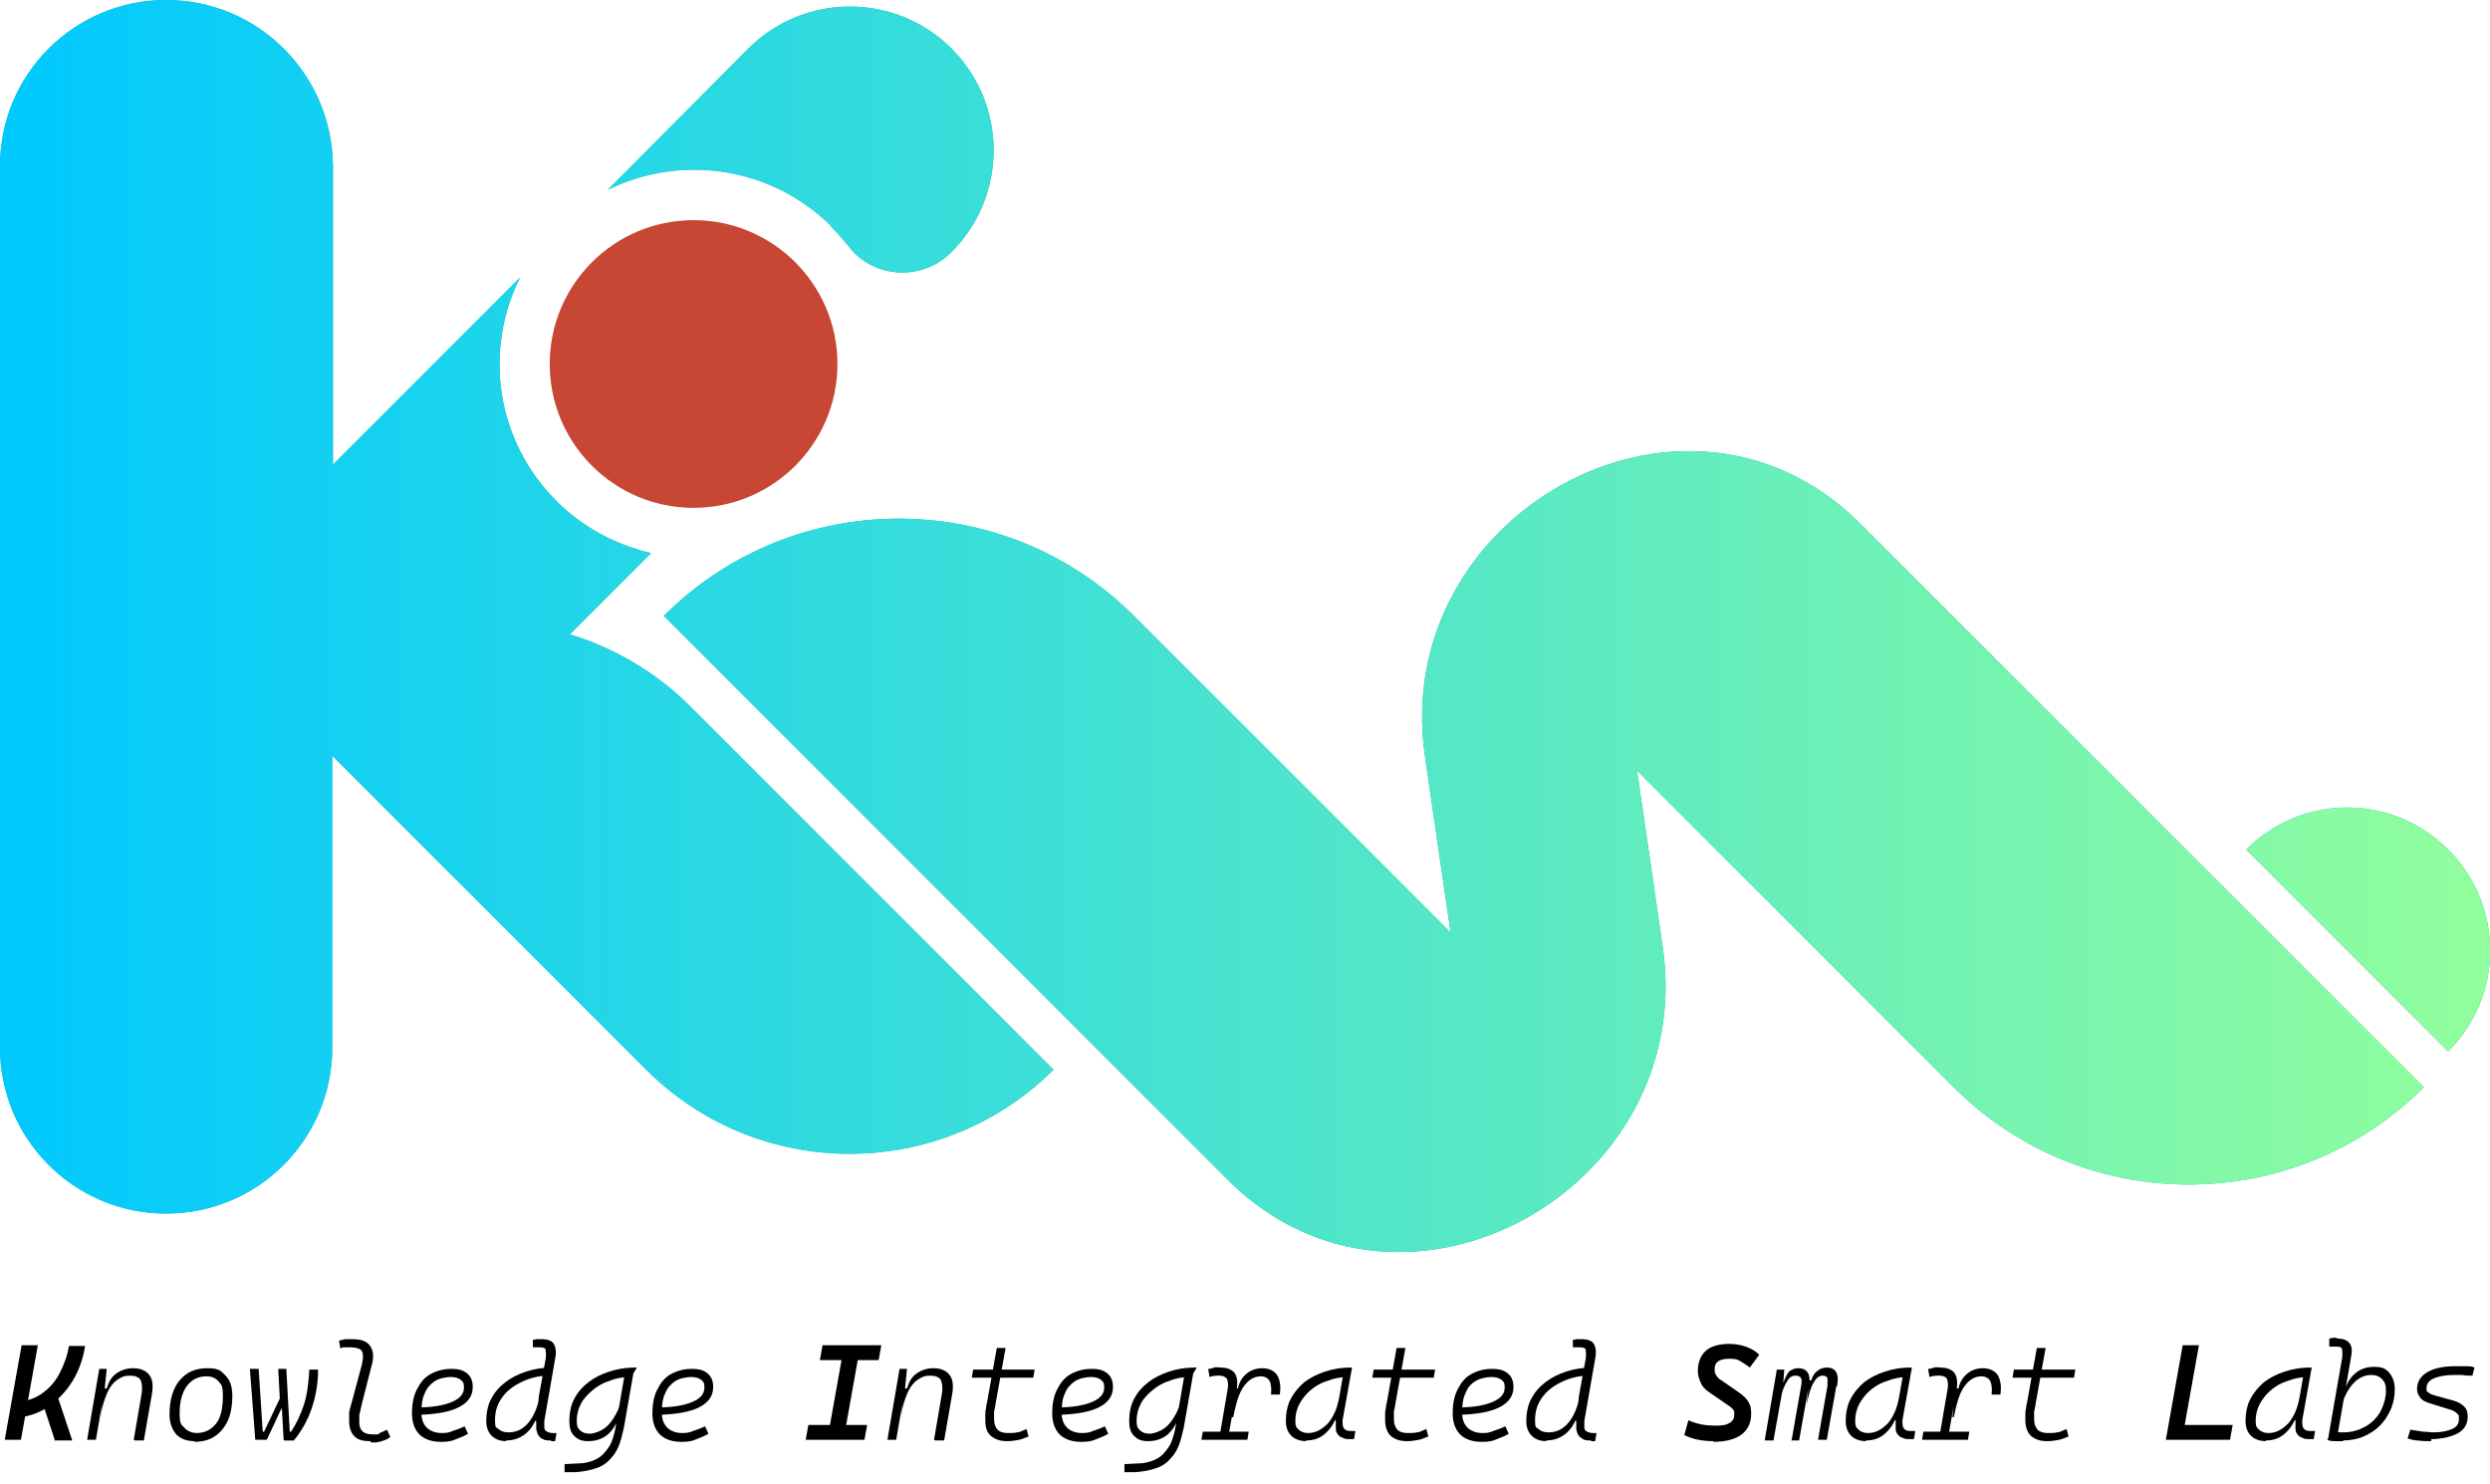
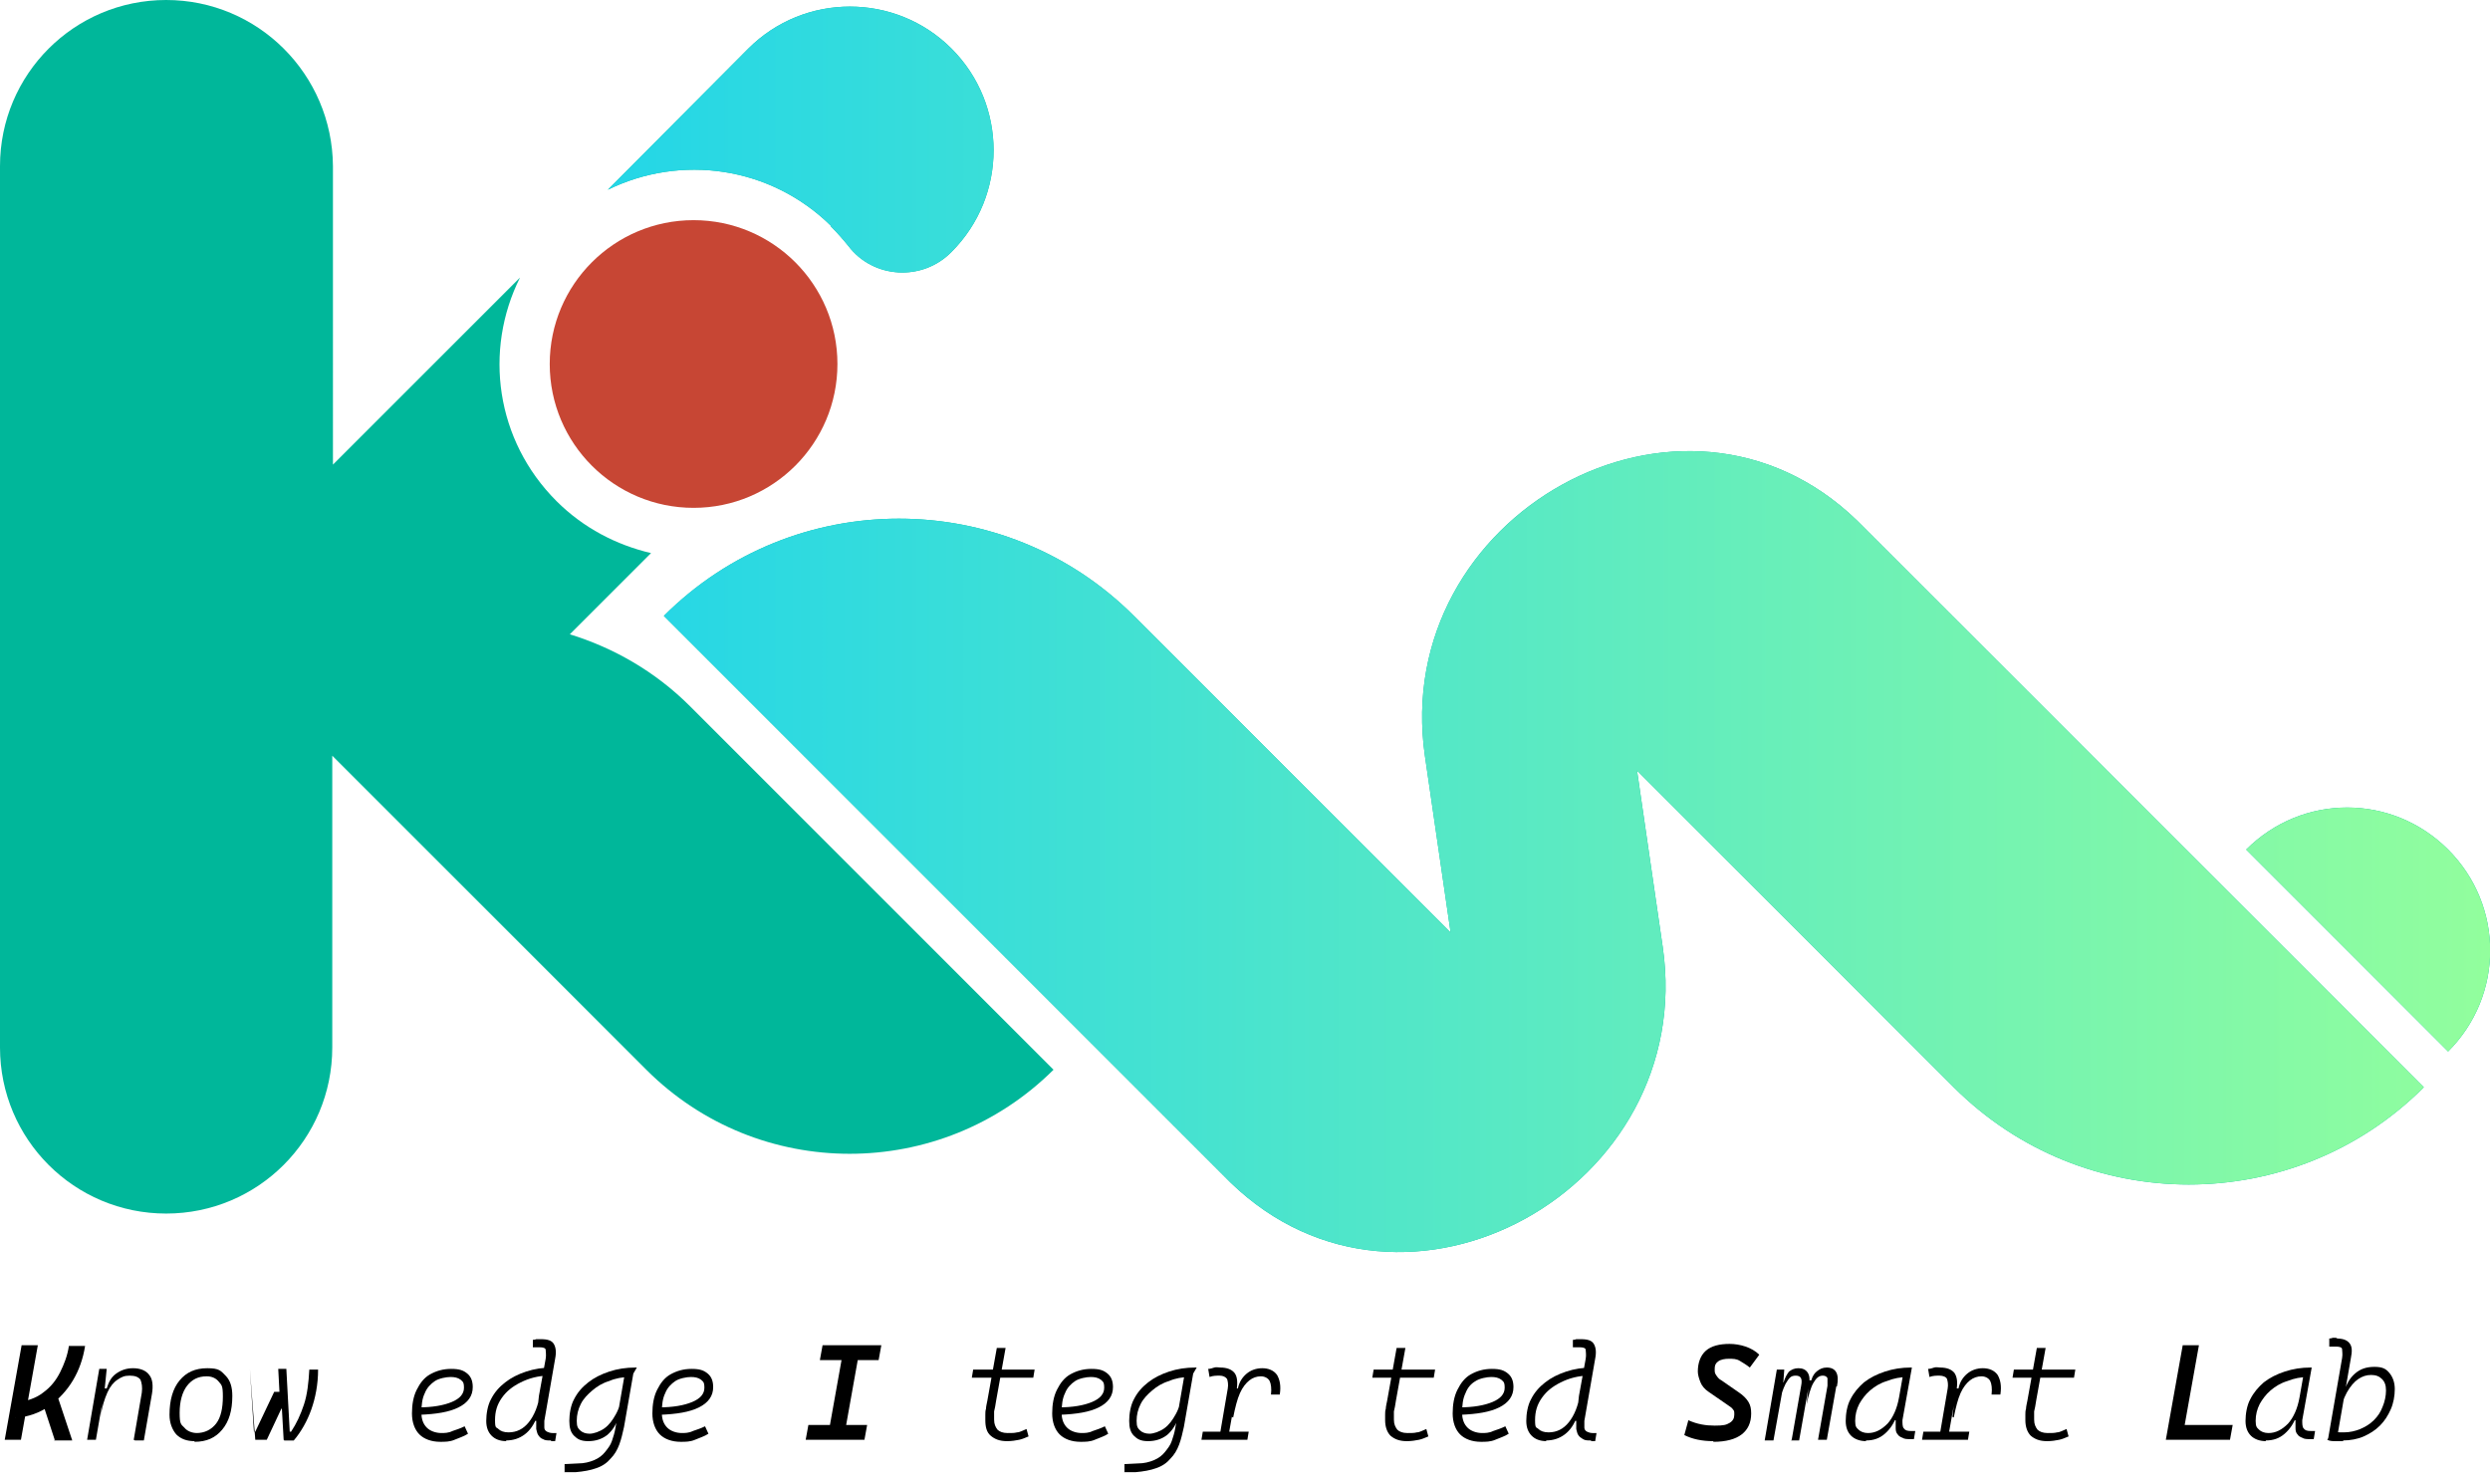
<svg xmlns="http://www.w3.org/2000/svg" id="Layer_2" version="1.1" viewBox="0 0 368.7 219.8">
  <defs>
    <style> .st0 { fill: url(#linear-gradient2); } .st1 { fill: url(#linear-gradient1); } .st2 { fill: #00b79a; } .st3 { fill: url(#linear-gradient3); } .st4 { fill: url(#linear-gradient); } .st5 { fill: #c74634; } </style>
    <linearGradient id="linear-gradient" x1="0" y1="93.8" x2="368.7" y2="93.8" gradientTransform="translate(0 219.9) scale(1 -1)" gradientUnits="userSpaceOnUse">
      <stop offset="0" stop-color="#00c9ff" />
      <stop offset="1" stop-color="#92fe9d" />
    </linearGradient>
    <linearGradient id="linear-gradient1" x1="0" y1="130" x2="368.7" y2="130" gradientTransform="translate(0 219.9) scale(1 -1)" gradientUnits="userSpaceOnUse">
      <stop offset="0" stop-color="#00c9ff" />
      <stop offset="1" stop-color="#92fe9d" />
    </linearGradient>
    <linearGradient id="linear-gradient2" x1="0" y1="199.2" x2="368.7" y2="199.2" gradientTransform="translate(0 219.9) scale(1 -1)" gradientUnits="userSpaceOnUse">
      <stop offset="0" stop-color="#00c9ff" />
      <stop offset="1" stop-color="#92fe9d" />
    </linearGradient>
    <linearGradient id="linear-gradient3" x1="0" y1="82.3" x2="368.7" y2="82.3" gradientTransform="translate(0 219.9) scale(1 -1)" gradientUnits="userSpaceOnUse">
      <stop offset="0" stop-color="#00c9ff" />
      <stop offset="1" stop-color="#92fe9d" />
    </linearGradient>
  </defs>
  <circle class="st5" cx="102.7" cy="53.9" r="21.3" />
  <g>
    <g>
      <path class="st2" d="M275,77.1c-25.9-25.1-69.2-.8-64,34.9l3.8,26.1-46.9-46.9c-19.2-19.2-50.4-19.2-69.6,0l83.3,83.3c.2.2.4.4.6.6,25.9,25.1,69.2.8,64-34.9l-3.8-26.1,46.9,46.9c19.2,19.2,50.4,19.2,69.6,0l-83.3-83.3c-.2-.2-.4-.4-.6-.6h0Z" />
      <path class="st2" d="M84.3,94l12.1-12.1c-5.1-1.2-10-3.7-14-7.7-9-9-10.8-22.3-5.4-33.1l-27.7,27.7V24.6C49.2,11,38.2,0,24.6,0h0C11,0,0,11,0,24.6v130.5c0,13.6,11,24.6,24.6,24.6h0c13.6,0,24.6-11,24.6-24.6v-43.2l46.5,46.5c16.6,16.6,43.6,16.6,60.3,0l-53.8-53.8c-5.2-5.2-11.4-8.7-17.9-10.7h0Z" />
      <path class="st2" d="M123,33.5c.9.9,1.8,1.9,2.6,2.9,3.7,4.9,11,5.3,15.3.9,8.3-8.3,8.3-21.8,0-30.1h0c-8.3-8.3-21.8-8.3-30.1,0l-20.8,20.9c10.8-5.3,24.1-3.5,33.1,5.4h0Z" />
      <path class="st2" d="M362.5,125.8c-8.3-8.3-21.6-8.3-29.9,0l29.9,29.9c8.3-8.3,8.3-21.6,0-29.9Z" />
    </g>
    <g>
      <path class="st4" d="M275,77.1c-25.9-25.1-69.2-.8-64,34.9l3.8,26.1-46.9-46.9c-19.2-19.2-50.4-19.2-69.6,0l83.3,83.3c.2.2.4.4.6.6,25.9,25.1,69.2.8,64-34.9l-3.8-26.1,46.9,46.9c19.2,19.2,50.4,19.2,69.6,0l-83.3-83.3c-.2-.2-.4-.4-.6-.6h0Z" />
-       <path class="st1" d="M84.3,94l12.1-12.1c-5.1-1.2-10-3.7-14-7.7-9-9-10.8-22.3-5.4-33.1l-27.7,27.7V24.6C49.2,11,38.2,0,24.6,0h0C11,0,0,11,0,24.6v130.5c0,13.6,11,24.6,24.6,24.6h0c13.6,0,24.6-11,24.6-24.6v-43.2l46.5,46.5c16.6,16.6,43.6,16.6,60.3,0l-53.8-53.8c-5.2-5.2-11.4-8.7-17.9-10.7h0Z" />
      <path class="st0" d="M123,33.5c.9.9,1.8,1.9,2.6,2.9,3.7,4.9,11,5.3,15.3.9,8.3-8.3,8.3-21.8,0-30.1h0c-8.3-8.3-21.8-8.3-30.1,0l-20.8,20.9c10.8-5.3,24.1-3.5,33.1,5.4h0Z" />
      <path class="st3" d="M362.5,125.8c-8.3-8.3-21.6-8.3-29.9,0l29.9,29.9c8.3-8.3,8.3-21.6,0-29.9Z" />
    </g>
  </g>
  <g>
    <path d="M.7,213.2l2.5-14h2.4l-2.5,14H.7ZM2.3,210v-2.3c1.7-.2,3.1-.7,4.1-1.5,1.1-.8,1.9-1.8,2.5-3,.6-1.2,1.1-2.5,1.3-3.9h2.4c-.3,1.9-.9,3.6-1.8,5.1-.9,1.5-2.1,2.8-3.5,3.8-1.4,1-3.1,1.6-5.1,1.8ZM8.1,213.2l-2-6.1,2.2-1,2.4,7.2h-2.7Z" />
    <path d="M12.9,213.2l1.8-10.5h1.1l-.3,3-1.3,7.5h-1.3ZM19.8,213.2l1.2-7c.1-.8,0-1.4-.2-1.9-.3-.4-.8-.6-1.6-.6s-1.2.2-1.8.6c-.6.4-1.1,1-1.5,1.9-.4.9-.8,2.1-1,3.6l.5-4.2h.4c.3-1,.7-1.7,1.4-2.2s1.5-.8,2.5-.8,1.9.3,2.4,1c.5.6.6,1.6.4,2.8l-1.2,6.9h-1.3Z" />
    <path d="M28.8,213.4c-1.1,0-2-.3-2.7-1-.6-.7-1-1.7-1-2.9,0-2.2.5-3.9,1.5-5.1,1-1.2,2.3-1.8,4.1-1.8s2,.4,2.7,1.1,1,1.7,1,3c0,2.2-.5,3.8-1.5,5-1,1.2-2.3,1.8-4.1,1.8ZM29.1,212.2c1.2,0,2.2-.5,2.9-1.4s1-2.3,1-4-.2-1.7-.6-2.2-1-.8-1.8-.8c-1.3,0-2.2.5-2.9,1.4s-1.1,2.3-1.1,4,.2,1.7.7,2.2c.4.5,1.1.8,1.9.8Z" />
-     <path d="M41.8,206.1l.4,2.5h-.9l.5-.3-2.3,4.9h-1.7l-.8-10.5h1.3c0,0,.6,9.3.6,9.3h.2l2.8-5.9ZM42,213.2l-.3-5.3-.2.5-.3-5.7h1.2c0,0,.5,9.3.5,9.3h.2c.8-1.2,1.4-2.5,1.9-4,.5-1.5.7-3.3.8-5.2h1.3c0,2.2-.4,4.2-1,5.9-.6,1.7-1.5,3.3-2.6,4.6h-1.4Z" />
-     <path d="M54.8,213.4c-1.1,0-1.8-.2-2.3-.7s-.8-1.2-.8-2.3,0-.6,0-1.1c0-.4.2-1,.4-1.7l1.5-5.6c.2-.9.2-1.5,0-1.9s-.9-.6-1.8-.6-.5,0-.7,0c-.2,0-.5,0-.7.2l-.2-1.2c.3,0,.7-.2,1-.2.3,0,.7,0,1,0,1.3,0,2.1.3,2.6,1,.5.7.6,1.7.2,3l-1.4,5.5c-.2.8-.3,1.4-.4,1.8,0,.4,0,.8,0,1,0,1.2.6,1.8,2,1.8s.7,0,1-.2c.3-.1.7-.3,1.1-.5l.5,1.1c-.4.3-.9.5-1.3.6-.5.2-1,.2-1.5.2Z" />
+     <path d="M41.8,206.1l.4,2.5h-.9l.5-.3-2.3,4.9h-1.7l-.8-10.5c0,0,.6,9.3.6,9.3h.2l2.8-5.9ZM42,213.2l-.3-5.3-.2.5-.3-5.7h1.2c0,0,.5,9.3.5,9.3h.2c.8-1.2,1.4-2.5,1.9-4,.5-1.5.7-3.3.8-5.2h1.3c0,2.2-.4,4.2-1,5.9-.6,1.7-1.5,3.3-2.6,4.6h-1.4Z" />
    <path d="M65.3,212.2c.5,0,1.1,0,1.7-.3.6-.2,1.2-.4,1.8-.7l.5,1.1c-.6.4-1.3.6-2,.9s-1.4.3-2.1.3c-1.3,0-2.4-.4-3.1-1.1-.7-.7-1.1-1.8-1.1-3.1s.2-2.5.7-3.5,1.1-1.8,2-2.3,1.9-.8,3.1-.8,1.8.2,2.4.7c.6.5.8,1.2.8,2,0,1.3-.7,2.3-2.1,3-1.4.7-3.3,1-5.8,1.1l-.2-1.1c2.2,0,3.8-.3,5-.8,1.2-.5,1.8-1.2,1.8-2.1s-.2-.9-.5-1.2c-.4-.3-.9-.4-1.5-.4s-1.7.2-2.3.6-1.2,1-1.5,1.8c-.4.8-.5,1.8-.5,2.9,0,1,.3,1.7.8,2.2.5.5,1.3.8,2.2.8Z" />
    <path d="M75,213.4c-1,0-1.7-.3-2.2-.8-.5-.5-.8-1.2-.8-2.2s.2-2.3.7-3.2c.5-1,1.2-1.8,2.1-2.5.9-.7,1.9-1.2,3.1-1.6,1.2-.4,2.5-.6,3.9-.6h.1l-.6,1.2c-1.6,0-3,.4-4.2,1s-2.1,1.3-2.8,2.3c-.7,1-1,2-1,3.3s.2,1,.5,1.3c.3.3.8.5,1.5.5,1.2,0,2.2-.5,3-1.5.8-1,1.4-2.4,1.7-4.4l-.2,4.2h-1l.7-.6c-.4,1.1-1,2-1.8,2.6s-1.7.9-2.8.9ZM81.6,213.3c-.5,0-.9,0-1.2-.2-.3-.1-.5-.3-.7-.6-.2-.3-.2-.6-.3-.9,0-.4,0-.8,0-1.2l.4-3.7,1-5.5c.1-.6,0-1,0-1.3s-.4-.4-.9-.4-.3,0-.5,0c-.2,0-.4,0-.5,0v-1.1c0,0,.3,0,.5-.1.2,0,.4,0,.7,0,1,0,1.6.2,1.9.7s.4,1.2.2,2.2l-1.6,9.2c0,.4,0,.7,0,1,0,.3.2.5.4.6.2.1.5.2.8.2h.6l-.2,1.2h-.6Z" />
    <path d="M83.6,218v-1.2c0,0,2-.1,2-.1.9,0,1.7-.2,2.4-.5.7-.3,1.2-.7,1.6-1.2.4-.5.8-1,1-1.6.2-.6.4-1.2.5-1.8l1.4-8.1,1.4-.8h0l-1.5,8.6c-.2.9-.4,1.8-.7,2.6s-.7,1.5-1.3,2.1c-.5.6-1.2,1.1-2.1,1.4-.8.3-1.9.5-3.1.6h-1.8ZM93.3,203.9c-1.1,0-2.2.2-3.1.6-1,.3-1.8.8-2.5,1.4-.7.6-1.3,1.2-1.7,2s-.6,1.6-.6,2.5.2,1.1.5,1.4c.3.3.8.5,1.4.5s1.5-.3,2.2-.8,1.2-1.2,1.7-2.1.8-2,1-3.2v-.4c0,0,.5.8.5.8l-.8,3.9h-.9l.5-.5c-.3,1.1-.9,1.9-1.6,2.5-.8.6-1.7.9-2.8.9s-1.6-.3-2.1-.8c-.5-.5-.7-1.2-.7-2.2s.2-2.3.7-3.2c.5-1,1.2-1.8,2.1-2.5.9-.7,1.9-1.2,3.1-1.6s2.5-.6,3.9-.6h.2l-.7,1.2Z" />
    <path d="M100.9,212.2c.5,0,1.1,0,1.7-.3.6-.2,1.2-.4,1.8-.7l.5,1.1c-.6.4-1.3.6-2,.9s-1.4.3-2.1.3c-1.3,0-2.4-.4-3.1-1.1-.7-.7-1.1-1.8-1.1-3.1s.2-2.5.7-3.5,1.1-1.8,2-2.3,1.9-.8,3.1-.8,1.8.2,2.4.7c.6.5.8,1.2.8,2,0,1.3-.7,2.3-2.1,3-1.4.7-3.3,1-5.8,1.1l-.2-1.1c2.2,0,3.8-.3,5-.8,1.2-.5,1.8-1.2,1.8-2.1s-.2-.9-.5-1.2c-.4-.3-.9-.4-1.5-.4s-1.7.2-2.3.6-1.2,1-1.5,1.8c-.4.8-.5,1.8-.5,2.9,0,1,.3,1.7.8,2.2.5.5,1.3.8,2.2.8Z" />
    <path d="M119.3,213.2l.4-2.2h8.7l-.4,2.2h-8.7ZM121.4,201.4l.4-2.2h8.7l-.4,2.2h-8.7ZM122.5,213.2l2.5-14h2.4l-2.5,14h-2.4Z" />
-     <path d="M131.4,213.2l1.8-10.5h1.1l-.3,3-1.3,7.5h-1.3ZM138.3,213.2l1.2-7c.1-.8,0-1.4-.2-1.9-.3-.4-.8-.6-1.6-.6s-1.2.2-1.8.6c-.6.4-1.1,1-1.5,1.9-.4.9-.8,2.1-1,3.6l.5-4.2h.4c.3-1,.7-1.7,1.4-2.2s1.5-.8,2.5-.8,1.9.3,2.4,1c.5.6.6,1.6.4,2.8l-1.2,6.9h-1.3Z" />
    <path d="M143.9,204l.2-1.2h9.1l-.2,1.2h-9.1ZM149.1,213.4c-1.1,0-1.8-.3-2.4-.8s-.8-1.3-.8-2.3,0-.6,0-.8c0-.3,0-.6.1-.9,0-.3.1-.7.2-1.2l1.4-7.8h1.3l-1.4,7.8c-.1.7-.2,1.2-.3,1.6,0,.4,0,.8,0,1.2,0,.7.2,1.1.5,1.5.3.3.8.5,1.5.5s1,0,1.4-.1c.4,0,.9-.3,1.4-.5l.3,1.1c-.5.2-.9.4-1.4.5-.5.1-1.1.2-1.7.2Z" />
    <path d="M160.1,212.2c.5,0,1.1,0,1.7-.3.6-.2,1.2-.4,1.8-.7l.5,1.1c-.6.4-1.3.6-2,.9s-1.4.3-2.1.3c-1.3,0-2.4-.4-3.1-1.1-.7-.7-1.1-1.8-1.1-3.1s.2-2.5.7-3.5,1.1-1.8,2-2.3,1.9-.8,3.1-.8,1.8.2,2.4.7c.6.5.8,1.2.8,2,0,1.3-.7,2.3-2.1,3-1.4.7-3.3,1-5.8,1.1l-.2-1.1c2.2,0,3.8-.3,5-.8,1.2-.5,1.8-1.2,1.8-2.1s-.2-.9-.5-1.2c-.4-.3-.9-.4-1.5-.4s-1.7.2-2.3.6-1.2,1-1.5,1.8c-.4.8-.5,1.8-.5,2.9,0,1,.3,1.7.8,2.2.5.5,1.3.8,2.2.8Z" />
    <path d="M166.5,218v-1.2c0,0,2-.1,2-.1.9,0,1.7-.2,2.4-.5.7-.3,1.2-.7,1.6-1.2.4-.5.8-1,1-1.6.2-.6.4-1.2.5-1.8l1.4-8.1,1.4-.8h0l-1.5,8.6c-.2.9-.4,1.8-.7,2.6s-.7,1.5-1.3,2.1c-.5.6-1.2,1.1-2.1,1.4-.8.3-1.9.5-3.1.6h-1.8ZM176.2,203.9c-1.1,0-2.2.2-3.1.6-1,.3-1.8.8-2.5,1.4-.7.6-1.3,1.2-1.7,2s-.6,1.6-.6,2.5.2,1.1.5,1.4c.3.3.8.5,1.4.5s1.5-.3,2.2-.8,1.2-1.2,1.7-2.1.8-2,1-3.2v-.4c0,0,.5.8.5.8l-.8,3.9h-.9l.5-.5c-.3,1.1-.9,1.9-1.6,2.5-.8.6-1.7.9-2.8.9s-1.6-.3-2.1-.8c-.5-.5-.7-1.2-.7-2.2s.2-2.3.7-3.2c.5-1,1.2-1.8,2.1-2.5.9-.7,1.9-1.2,3.1-1.6s2.5-.6,3.9-.6h.2l-.7,1.2Z" />
    <path d="M177.9,213.2l.2-1.2h6.8l-.2,1.2h-6.8ZM180.5,213.2l1.3-7.6c.1-.6,0-1.1-.1-1.4-.2-.3-.6-.5-1.1-.5s-1,0-1.5.2l-.2-1.2c.3,0,.6-.1.9-.2s.6,0,.9,0c1,0,1.7.3,2.1.8s.5,1.4.3,2.6l-1.3,7.3h-1.3ZM182.4,209.8l.5-4.2h.4c.2-1,.7-1.7,1.3-2.2s1.4-.8,2.3-.8,1.7.3,2.2,1c.4.7.6,1.6.4,2.9h-1.3c.1-.9,0-1.6-.2-2-.2-.4-.7-.7-1.3-.7s-1.2.2-1.7.6c-.5.4-1,1-1.4,1.9-.4.9-.7,2.1-1,3.6Z" />
-     <path d="M193.4,213.4c-.9,0-1.7-.3-2.2-.8s-.8-1.2-.8-2.2.2-2.3.7-3.2c.5-1,1.2-1.8,2-2.5.9-.7,1.9-1.2,3.1-1.6s2.5-.6,3.8-.6h.2l-1.4,7.8c0,.5,0,1,.2,1.2.2.3.5.4,1.1.4h.6l-.2,1.2h-.5c-.5,0-.9,0-1.2-.2-.3-.1-.6-.3-.7-.5-.2-.2-.3-.5-.3-.9,0-.4,0-.8,0-1.3h.7c0,.1-1,.1-1,.1l.5-.8c-.4,1.2-1,2.1-1.8,2.8-.8.7-1.7,1-2.8,1ZM193.7,212.2c1.1,0,2-.5,2.9-1.4.8-.9,1.4-2.2,1.7-3.9l.6-3.4.8.4c-1.2,0-2.2.2-3.2.6-1,.3-1.8.8-2.5,1.4-.7.6-1.2,1.3-1.6,2-.4.8-.6,1.6-.6,2.5s.2,1,.5,1.3c.3.3.8.5,1.4.5Z" />
    <path d="M203.2,204l.2-1.2h9.1l-.2,1.2h-9.1ZM208.3,213.4c-1.1,0-1.8-.3-2.4-.8-.5-.5-.8-1.3-.8-2.3s0-.6,0-.8c0-.3,0-.6.1-.9,0-.3.1-.7.2-1.2l1.4-7.8h1.3l-1.4,7.8c-.1.7-.2,1.2-.3,1.6,0,.4,0,.8,0,1.2,0,.7.2,1.1.5,1.5.3.3.8.5,1.5.5s1,0,1.4-.1c.4,0,.9-.3,1.4-.5l.3,1.1c-.5.2-.9.4-1.4.5s-1.1.2-1.7.2Z" />
    <path d="M219.4,212.2c.5,0,1.1,0,1.7-.3.6-.2,1.2-.4,1.8-.7l.5,1.1c-.6.4-1.3.6-2,.9s-1.4.3-2.1.3c-1.3,0-2.4-.4-3.1-1.1-.7-.7-1.1-1.8-1.1-3.1s.2-2.5.7-3.5,1.1-1.8,2-2.3c.9-.5,1.9-.8,3.1-.8s1.8.2,2.4.7.8,1.2.8,2c0,1.3-.7,2.3-2.1,3s-3.3,1-5.8,1.1l-.2-1.1c2.2,0,3.8-.3,5-.8,1.2-.5,1.8-1.2,1.8-2.1s-.2-.9-.5-1.2c-.4-.3-.9-.4-1.5-.4s-1.7.2-2.3.6c-.7.4-1.2,1-1.5,1.8-.4.8-.5,1.8-.5,2.9,0,1,.3,1.7.8,2.2.5.5,1.3.8,2.2.8Z" />
    <path d="M229,213.4c-1,0-1.7-.3-2.2-.8s-.8-1.2-.8-2.2.2-2.3.7-3.2c.5-1,1.2-1.8,2.1-2.5.9-.7,1.9-1.2,3.1-1.6,1.2-.4,2.5-.6,3.9-.6h.1l-.6,1.2c-1.6,0-3,.4-4.2,1-1.2.6-2.1,1.3-2.8,2.3-.7,1-1,2-1,3.3s.2,1,.5,1.3c.3.3.8.5,1.5.5,1.2,0,2.2-.5,3-1.5.8-1,1.4-2.4,1.7-4.4l-.2,4.2h-1l.7-.6c-.4,1.1-1,2-1.8,2.6s-1.7.9-2.8.9ZM235.6,213.3c-.5,0-.9,0-1.2-.2s-.5-.3-.7-.6c-.2-.3-.2-.6-.3-.9,0-.4,0-.8,0-1.2l.4-3.7,1-5.5c.1-.6,0-1,0-1.3s-.4-.4-.9-.4-.3,0-.5,0c-.2,0-.3,0-.5,0v-1.1c0,0,.3,0,.5-.1.2,0,.4,0,.7,0,1,0,1.6.2,1.9.7.3.5.4,1.2.2,2.2l-1.6,9.2c0,.4,0,.7,0,1,0,.3.2.5.4.6.2.1.5.2.8.2h.6l-.2,1.2h-.6Z" />
    <path d="M253.7,213.4c-1.7,0-3.1-.3-4.3-.9l.6-2.2c1.3.6,2.6.8,3.9.8s1.7-.1,2.2-.4.7-.7.7-1.2,0-.6-.2-.8c-.1-.2-.4-.4-.7-.6l-2.9-2c-.6-.4-1-.9-1.2-1.4s-.4-1.1-.4-1.6c0-1.3.4-2.4,1.2-3.1.8-.7,2-1,3.5-1s3.3.5,4.4,1.6l-1.4,1.9c-.5-.4-1-.7-1.5-1s-1-.3-1.6-.3-1.2.1-1.6.4c-.4.3-.5.6-.5,1.1s0,.6.2.9c.2.3.4.6.8.8l2.6,1.8c.6.4,1.1.9,1.4,1.4.3.5.4,1,.4,1.7,0,1.4-.5,2.4-1.4,3.1-.9.7-2.3,1.1-4.2,1.1Z" />
    <path d="M264.2,202.8l-.2,2.7-1.4,7.8h-1.3l1.8-10.5h1.1ZM265.3,213.2l1.4-8c.2-1,0-1.5-.8-1.5s-1,.4-1.5,1.2c-.4.8-.8,1.9-1,3.4l.3-3.6h.4c.2-.7.5-1.2.8-1.6.4-.3.8-.5,1.4-.5s1.1.2,1.4.7c.3.5.3,1.2.1,2.1l-1.4,7.9h-1.2ZM271.9,205.3l-1.4,7.9h-1.3l1.4-8c0-.5,0-.9,0-1.1-.1-.3-.4-.4-.7-.4-.6,0-1,.4-1.4,1.1-.4.7-.7,1.8-1,3.2l.4-3.6h.3c.2-.7.5-1.1.9-1.4.4-.3.8-.5,1.4-.5,1.3,0,1.9.9,1.5,2.8Z" />
    <path d="M276.3,213.4c-.9,0-1.7-.3-2.2-.8s-.8-1.2-.8-2.2.2-2.3.7-3.2c.5-1,1.2-1.8,2-2.5.9-.7,1.9-1.2,3.1-1.6s2.5-.6,3.8-.6h.2l-1.4,7.8c0,.5,0,1,.2,1.2.2.3.5.4,1.1.4h.6l-.2,1.2h-.5c-.5,0-.9,0-1.2-.2-.3-.1-.6-.3-.7-.5-.2-.2-.3-.5-.3-.9,0-.4,0-.8,0-1.3h.7c0,.1-1,.1-1,.1l.5-.8c-.4,1.2-1,2.1-1.8,2.8-.8.7-1.7,1-2.8,1ZM276.6,212.2c1.1,0,2-.5,2.9-1.4.8-.9,1.4-2.2,1.7-3.9l.6-3.4.8.4c-1.2,0-2.2.2-3.2.6-1,.3-1.8.8-2.5,1.4-.7.6-1.2,1.3-1.6,2-.4.8-.6,1.6-.6,2.5s.2,1,.5,1.3c.3.3.8.5,1.4.5Z" />
    <path d="M284.6,213.2l.2-1.2h6.8l-.2,1.2h-6.8ZM287.1,213.2l1.3-7.6c.1-.6,0-1.1-.1-1.4s-.6-.5-1.1-.5-1,0-1.5.2l-.2-1.2c.3,0,.6-.1.9-.2s.6,0,.9,0c1,0,1.7.3,2.1.8.4.6.5,1.4.3,2.6l-1.3,7.3h-1.3ZM289.1,209.8l.5-4.2h.4c.2-1,.7-1.7,1.3-2.2s1.4-.8,2.3-.8,1.7.3,2.2,1c.4.7.6,1.6.4,2.9h-1.3c.1-.9,0-1.6-.2-2-.2-.4-.7-.7-1.3-.7s-1.2.2-1.7.6-1,1-1.4,1.9c-.4.9-.7,2.1-1,3.6Z" />
    <path d="M298,204l.2-1.2h9.1l-.2,1.2h-9.1ZM303.1,213.4c-1.1,0-1.8-.3-2.4-.8-.5-.5-.8-1.3-.8-2.3s0-.6,0-.8c0-.3,0-.6.1-.9,0-.3.1-.7.2-1.2l1.4-7.8h1.3l-1.4,7.8c-.1.7-.2,1.2-.3,1.6,0,.4,0,.8,0,1.2,0,.7.2,1.1.5,1.5.3.3.8.5,1.5.5s1,0,1.4-.1c.4,0,.9-.3,1.4-.5l.3,1.1c-.5.2-.9.4-1.4.5s-1.1.2-1.7.2Z" />
    <path d="M320.7,213.2l2.5-14h2.4l-2.5,14h-2.4ZM320.7,213.2l.4-2.2h9.5l-.4,2.2h-9.5Z" />
    <path d="M335.5,213.4c-.9,0-1.7-.3-2.2-.8s-.8-1.2-.8-2.2.2-2.3.7-3.2c.5-1,1.2-1.8,2-2.5.9-.7,1.9-1.2,3.1-1.6s2.5-.6,3.8-.6h.2l-1.4,7.8c0,.5,0,1,.2,1.2.2.3.5.4,1.1.4h.6l-.2,1.2h-.5c-.5,0-.9,0-1.2-.2-.3-.1-.6-.3-.7-.5-.2-.2-.3-.5-.3-.9,0-.4,0-.8,0-1.3h.7c0,.1-1,.1-1,.1l.5-.8c-.4,1.2-1,2.1-1.8,2.8-.8.7-1.7,1-2.8,1ZM335.9,212.2c1.1,0,2-.5,2.9-1.4.8-.9,1.4-2.2,1.7-3.9l.6-3.4.8.4c-1.2,0-2.2.2-3.2.6-1,.3-1.8.8-2.5,1.4-.7.6-1.2,1.3-1.6,2-.4.8-.6,1.6-.6,2.5s.2,1,.5,1.3c.3.3.8.5,1.4.5Z" />
    <path d="M345.9,198.2c1,0,1.6.2,2,.7s.4,1.2.2,2.2l-2.1,12.1h-1.3s2.1-12.1,2.1-12.1c.1-.6,0-1,0-1.3s-.4-.4-.9-.4-.3,0-.5,0c-.2,0-.3,0-.5,0v-1.2c0,0,.3,0,.5-.1.2,0,.4,0,.7,0ZM347,213.4c-.4,0-.8,0-1.2,0-.4,0-.8,0-1.2-.2l.8-1.3c.4.2.9.2,1.7.2s1.7-.2,2.4-.5c.7-.3,1.4-.7,2-1.3s1-1.2,1.3-2c.3-.7.5-1.6.5-2.4s-.2-1.3-.6-1.7c-.4-.4-.9-.6-1.6-.6s-1.3.2-1.9.6c-.6.4-1.2,1.1-1.7,2s-.9,2.1-1.1,3.5l.4-4.3h.8l-.5.8c.3-1.2.8-2.1,1.6-2.8s1.7-1,2.9-1,1.7.3,2.2.9c.5.6.8,1.4.8,2.4s-.2,2.1-.6,3c-.4.9-.9,1.7-1.6,2.4-.7.7-1.5,1.2-2.4,1.6-.9.4-2,.6-3.1.6Z" />
-     <path d="M360,213.4c-.7,0-1.4,0-2-.1-.6,0-1.1-.2-1.5-.3l.4-1.3c.7.1,1.3.2,1.9.3.6,0,1.1.1,1.5.1,1.2,0,2.1-.2,2.8-.5s1-.8,1-1.5-.1-.6-.4-.9c-.2-.2-.6-.4-1-.5l-2.9-.9c-.6-.2-1.1-.4-1.4-.8-.3-.4-.5-.8-.5-1.3,0-1.1.5-1.9,1.5-2.5,1-.6,2.4-.9,4.2-.9s.9,0,1.4,0c.5,0,1,0,1.4.2l-.3,1.2c-.5,0-1.1,0-1.5-.1-.5,0-.9,0-1.2,0-1.3,0-2.3.2-3,.5-.7.3-1.1.8-1.1,1.4s0,.5.3.7c.2.2.5.3.8.4l2.9.8c.7.2,1.2.5,1.6.9s.5.9.5,1.5c0,1-.5,1.9-1.4,2.4s-2.3.9-4,.9Z" />
  </g>
</svg>